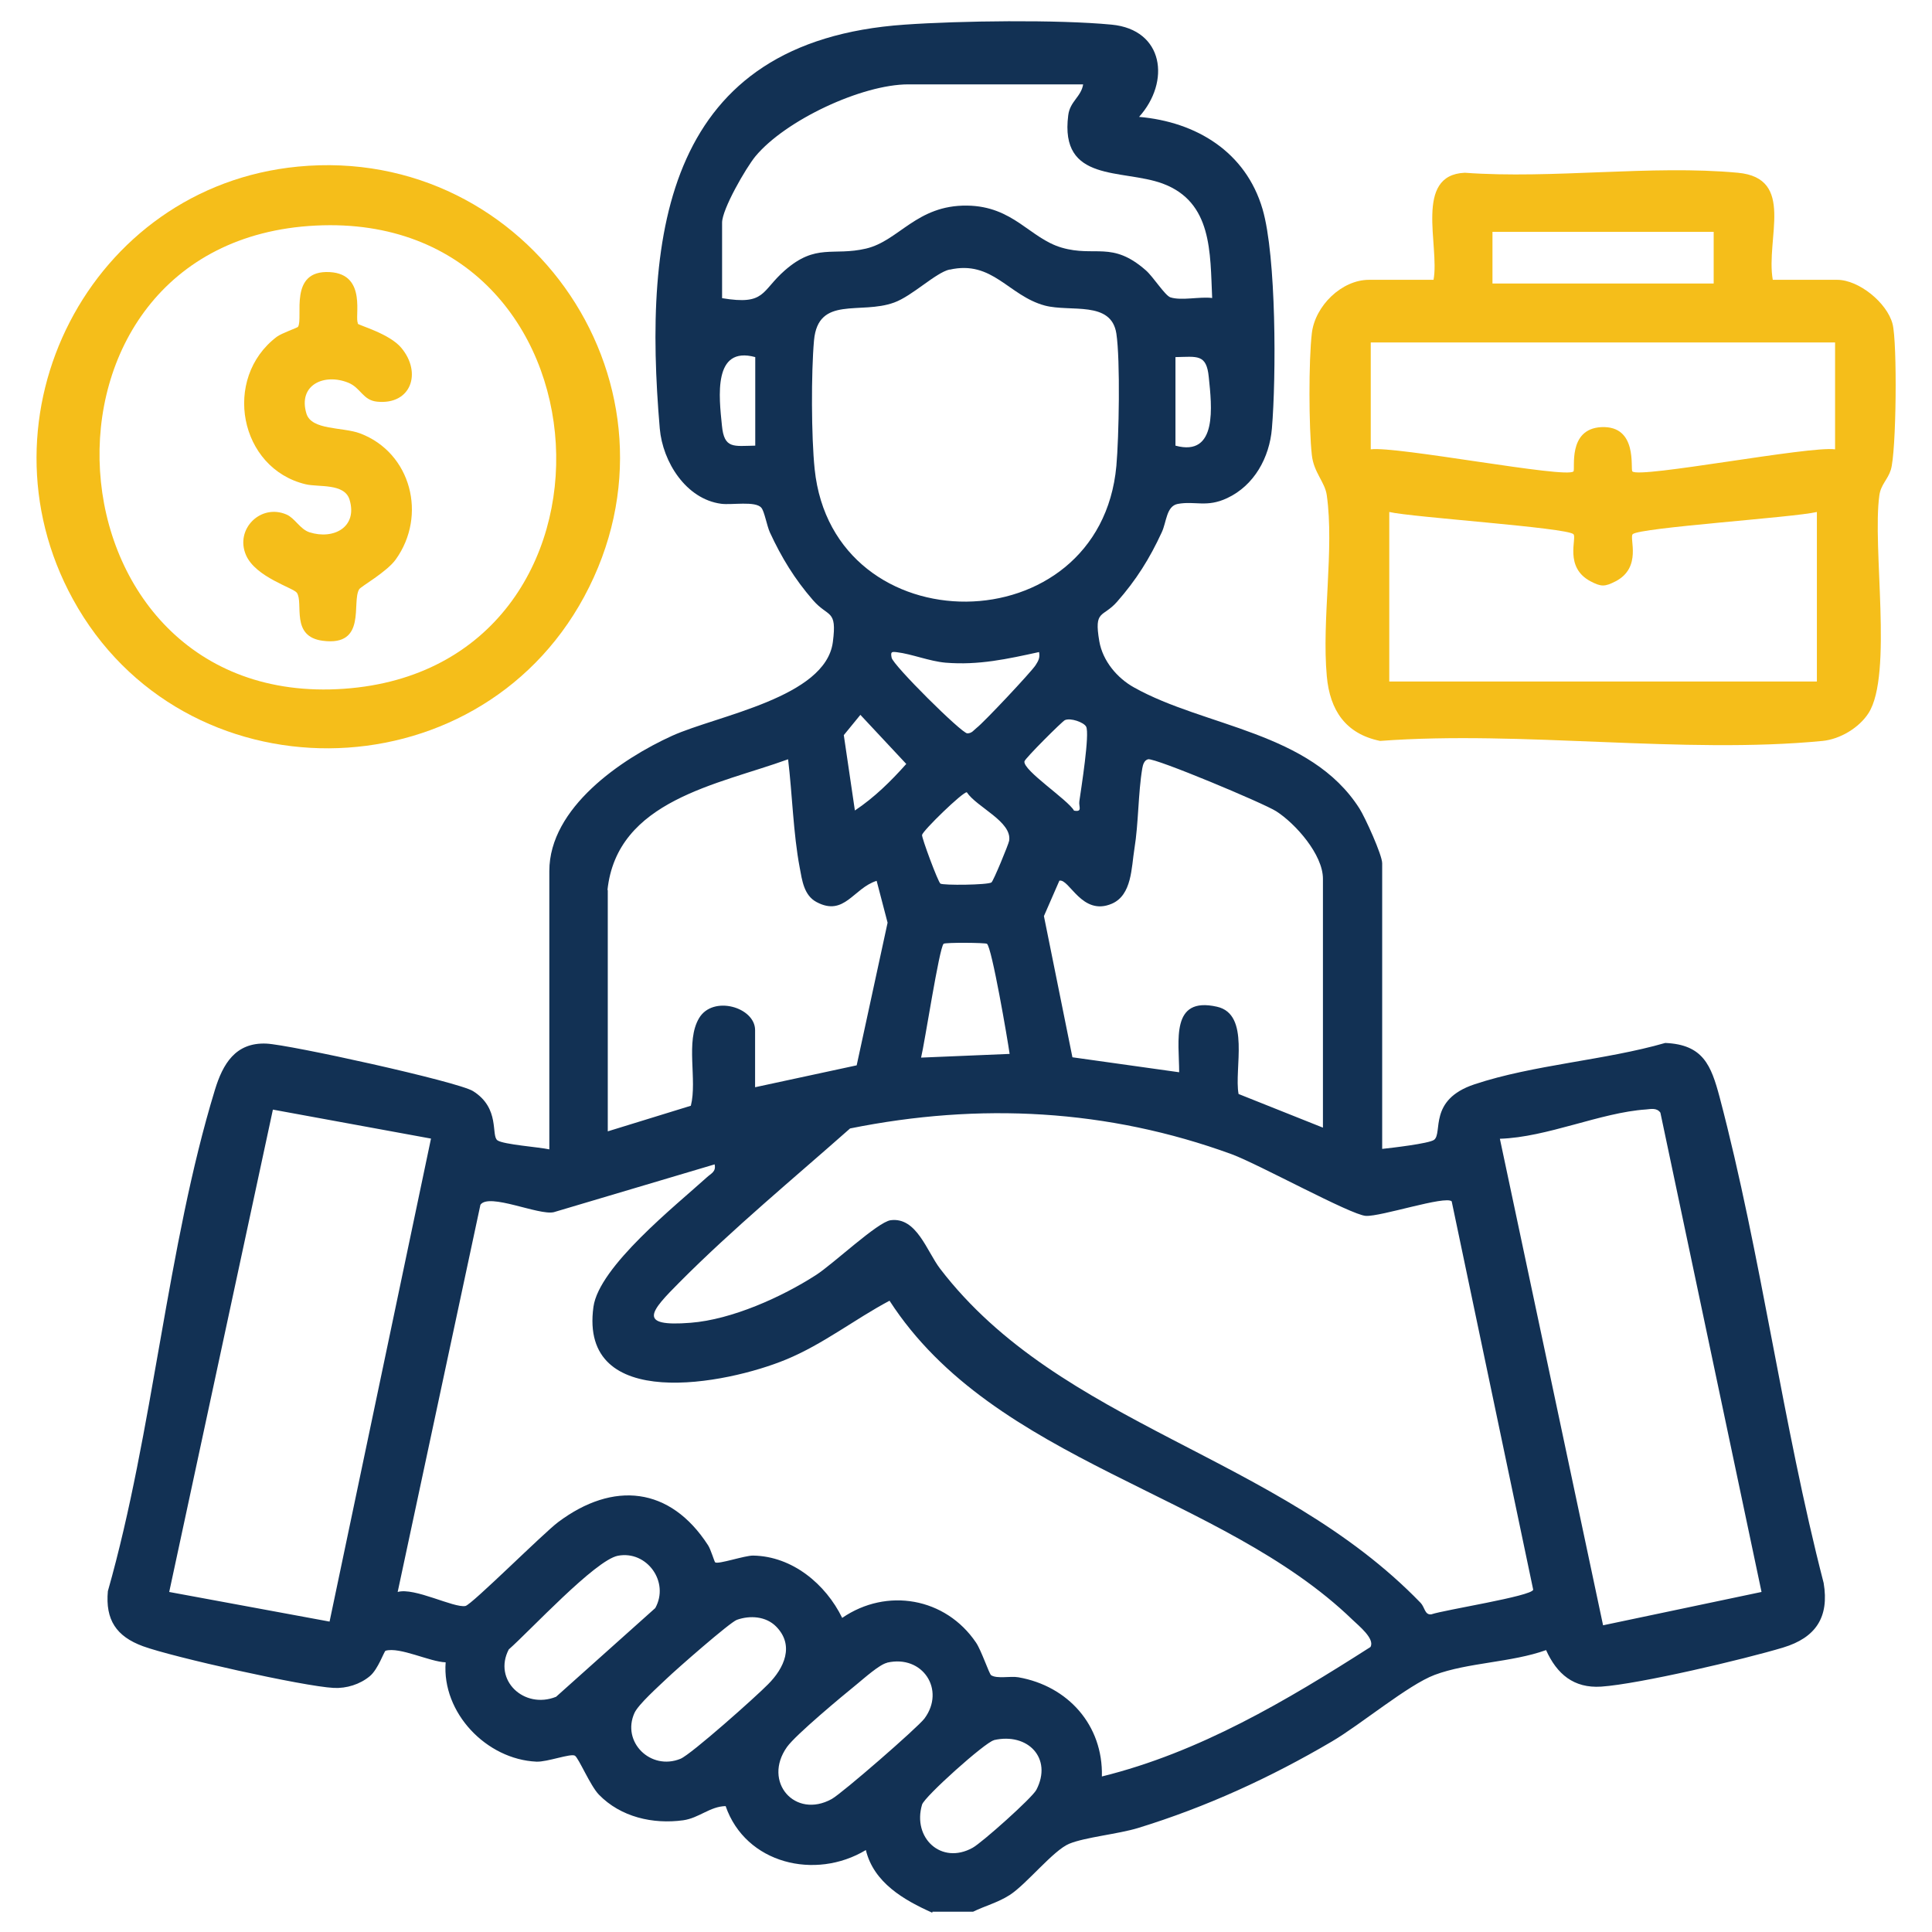
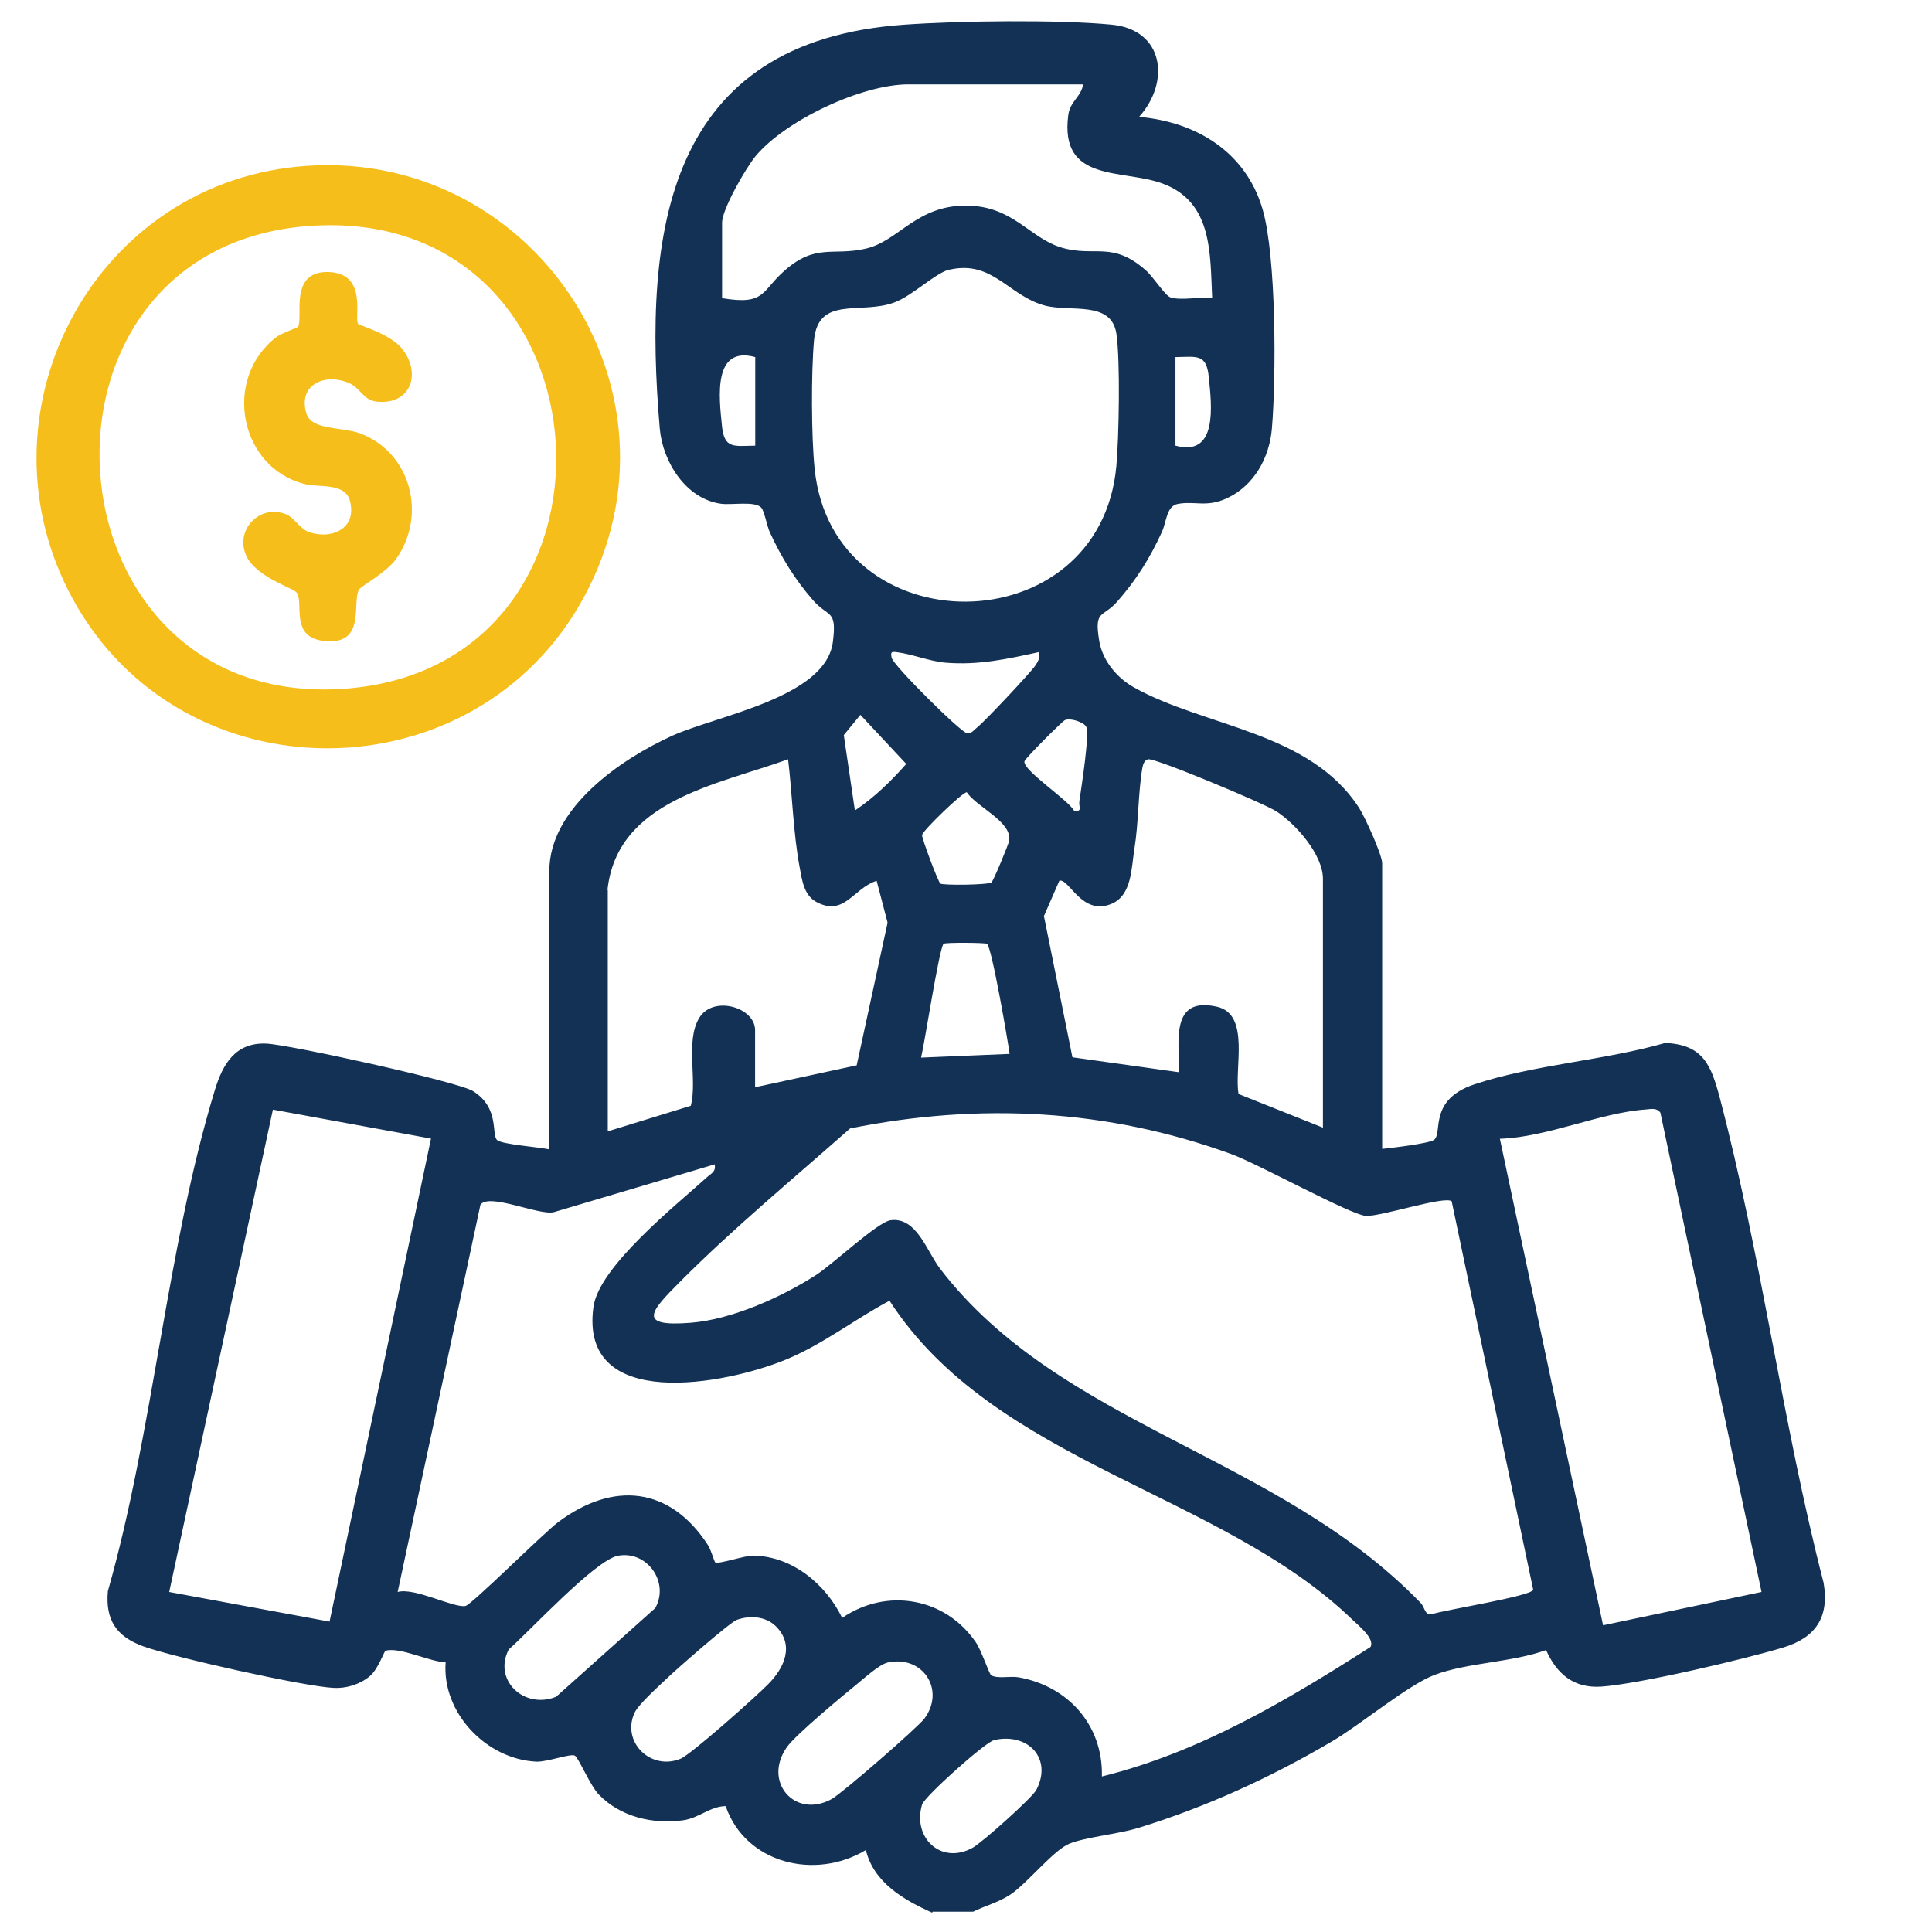
<svg xmlns="http://www.w3.org/2000/svg" id="Layer_1" data-name="Layer 1" viewBox="0 0 120 120">
  <defs>
    <style>
      .cls-1 {
        fill: #123154;
      }

      .cls-2 {
        fill: #f5be1a;
      }
    </style>
  </defs>
  <path class="cls-1" d="M57.9,118.8c-1.77-.79-3.63-1.87-4.12-3.89-3.14,1.89-7.47.85-8.71-2.73-.97.02-1.65.74-2.63.88-1.89.26-3.89-.2-5.24-1.59-.53-.54-1.26-2.28-1.49-2.42-.25-.16-1.73.4-2.39.37-3.11-.14-5.88-3.04-5.64-6.17-.99-.03-2.84-.97-3.73-.72-.09.02-.46,1.15-.98,1.58-.61.51-1.45.77-2.24.73-1.86-.09-10.03-1.92-11.85-2.59-1.66-.61-2.34-1.64-2.18-3.42,2.82-9.91,3.67-21.39,6.65-31.14.49-1.6,1.27-2.95,3.19-2.87,1.43.06,11.89,2.36,12.84,2.95,1.71,1.07,1.1,2.77,1.52,3.06.37.26,2.6.42,3.22.56v-17.29c0-3.93,4.48-6.97,7.63-8.4,2.82-1.27,9.53-2.37,9.98-5.82.27-2.07-.28-1.5-1.24-2.61-1.13-1.3-1.95-2.64-2.67-4.2-.19-.42-.34-1.31-.53-1.53-.36-.44-1.85-.16-2.5-.25-2.18-.29-3.63-2.6-3.81-4.67-1.05-12.26.39-24.07,15.22-25.09,3.42-.24,9.48-.32,12.84,0,3.26.31,3.67,3.55,1.71,5.73,3.56.31,6.63,2.18,7.67,5.73.86,2.94.85,10.44.58,13.63-.15,1.79-1.09,3.53-2.78,4.32-1.28.6-1.98.16-3.07.36-.71.14-.69,1.12-.99,1.76-.75,1.63-1.59,2.97-2.78,4.32-.89,1.01-1.44.46-1.1,2.45.21,1.22,1.11,2.29,2.16,2.87,4.39,2.46,10.95,2.73,14,7.52.35.55,1.41,2.88,1.41,3.4v17.74c.57-.06,2.9-.33,3.22-.56.56-.41-.38-2.49,2.51-3.45,3.66-1.22,8.1-1.49,11.85-2.57,2.36.1,2.85,1.39,3.38,3.37,2.59,9.82,3.91,20.3,6.46,30.17.36,2.14-.5,3.4-2.51,4.01-2.42.73-8.94,2.27-11.31,2.43-1.7.11-2.75-.78-3.42-2.27-2.13.77-4.86.77-6.92,1.54-1.65.62-4.61,3.1-6.39,4.14-3.81,2.24-7.8,4.07-12.03,5.37-1.24.38-3.29.57-4.28.98s-2.64,2.5-3.69,3.18c-.73.47-1.52.67-2.28,1.04h-2.52ZM67.29,5.24h-10.87c-2.89,0-7.64,2.23-9.5,4.47-.59.72-2.07,3.28-2.07,4.12v4.69c2.71.45,2.41-.42,3.89-1.72,1.95-1.71,3-.88,5.05-1.36s3.14-2.71,6.28-2.67c2.88.04,3.89,2.03,5.87,2.61,2.09.61,3.12-.44,5.23,1.41.46.4,1.19,1.57,1.53,1.68.7.22,1.82-.06,2.59.04-.13-2.82.02-5.96-3.08-7.11-2.51-.92-6.4-.03-5.86-4.24.11-.88.81-1.14.93-1.94ZM58.98,16.74c-.87.2-2.31,1.64-3.44,2.05-2.1.77-4.72-.45-4.98,2.35-.18,2.02-.17,5.98.04,8,1.15,11.05,17.72,10.96,18.74-.2.16-1.79.25-6.55,0-8.22-.32-2.07-2.84-1.32-4.44-1.74-2.27-.61-3.24-2.84-5.92-2.23ZM46.91,22.18c-2.64-.72-2.25,2.49-2.07,4.25.14,1.47.73,1.27,2.07,1.25v-5.49ZM73.01,27.68c2.64.72,2.25-2.49,2.07-4.25-.14-1.47-.73-1.27-2.07-1.25v5.49ZM64.54,40.5c-1.97.43-3.76.83-5.81.66-1.01-.09-2.1-.54-3.02-.65-.34-.04-.4-.03-.33.34.08.46,4.35,4.7,4.7,4.7.29,0,.4-.2.58-.34.44-.33,3.39-3.47,3.66-3.89.18-.28.28-.46.22-.81ZM53.1,50.34c1.2-.8,2.23-1.81,3.19-2.89l-2.85-3.05-1.03,1.26.69,4.69ZM67.46,45.13c-.15-.27-.97-.56-1.32-.4-.16.07-2.48,2.38-2.51,2.56-.1.56,2.71,2.39,3.08,3.06.55.1.28-.25.33-.58.11-.78.66-4.21.42-4.64ZM37.75,55.27v15l5.16-1.59c.41-1.62-.35-3.99.51-5.44s3.48-.68,3.48.74v3.55l6.31-1.36,1.92-8.86-.68-2.6c-1.44.45-2,2.24-3.73,1.32-.79-.42-.9-1.35-1.05-2.15-.4-2.11-.46-4.57-.72-6.72-4.34,1.58-10.63,2.53-11.22,8.13ZM82.17,70.03v-15.45c0-1.5-1.7-3.42-2.9-4.19-.78-.5-7.54-3.33-7.96-3.23-.24.06-.32.33-.36.56-.26,1.54-.23,3.41-.49,5-.19,1.17-.15,2.87-1.4,3.41-1.86.8-2.64-1.57-3.26-1.43l-.96,2.2,1.77,8.77,6.63.93c0-1.93-.56-4.73,2.35-4.07,2.09.47,1.05,3.87,1.34,5.42l5.24,2.09ZM58.4,54.88c.19.12,2.94.09,3.18-.07.12-.08,1.06-2.36,1.1-2.59.19-1.19-2.01-2.08-2.63-3.01-.24-.04-2.73,2.38-2.78,2.65-.03.17,1,2.94,1.14,3.02ZM61.3,58.62c-.11-.07-2.59-.09-2.69,0-.27.23-1.18,6.19-1.4,7.07l5.5-.23c-.12-.86-1.11-6.65-1.41-6.84ZM26.77,70.72l-9.82-1.8-6.44,29.96,9.96,1.84,6.3-30ZM109.41,98.87l-6.28-29.76c-.22-.31-.57-.23-.89-.2-2.83.19-6.14,1.73-9.08,1.82l6.41,30.22,9.84-2.07ZM90.17,74.62c-.39-.38-4.41.96-5.34.9s-6.65-3.21-8.33-3.83c-7.7-2.81-15.67-3.22-23.7-1.6-3.48,3.08-7.29,6.23-10.59,9.55-1.79,1.8-2.69,2.79.69,2.52,2.55-.2,5.65-1.59,7.79-2.97,1.07-.69,3.82-3.29,4.63-3.4,1.61-.21,2.24,1.92,3.07,3.01,7.49,9.78,20.96,11.56,29.85,20.76.26.27.25.76.66.71.82-.28,6.25-1.13,6.33-1.53l-5.06-24.11ZM44.39,72.32l-9.99,2.97c-.93.22-4.03-1.22-4.56-.46l-5.14,24.05c1.04-.3,3.49,1.01,4.21.87.38-.07,4.86-4.54,5.76-5.21,3.42-2.56,6.95-2.21,9.31,1.44.17.26.39,1.02.44,1.06.19.14,1.84-.43,2.36-.42,2.44.04,4.51,1.78,5.53,3.87,2.77-1.9,6.42-1.26,8.31,1.53.33.48.82,1.95.94,2.03.37.24,1.2.04,1.7.13,3.07.54,5.26,2.97,5.18,6.16,6.07-1.5,11.47-4.71,16.68-8.04.3-.51-.75-1.34-1.11-1.69-8.18-7.91-22.24-9.73-28.76-19.82-2.18,1.16-4.12,2.7-6.42,3.65-3.71,1.54-12.88,3.32-11.97-3.27.35-2.51,5.12-6.3,7.05-8.05.25-.23.57-.34.48-.78ZM38.38,96.63c-1.41.27-5.48,4.68-6.78,5.82-.99,1.9.95,3.74,2.94,2.94l6.16-5.51c.9-1.62-.52-3.59-2.32-3.25ZM48.2,101.02c-.63-.63-1.61-.7-2.43-.41-.43.15-3.79,3.1-4.36,3.65-.5.48-1.75,1.59-2,2.13-.82,1.8,1,3.61,2.86,2.85.67-.28,4.71-3.88,5.44-4.63.99-.99,1.66-2.41.49-3.59ZM55.09,103.28c-.47.11-1.43.97-1.87,1.33-.9.73-3.79,3.13-4.34,3.9-1.53,2.16.5,4.49,2.78,3.23.65-.36,5.33-4.43,5.76-5,1.32-1.78-.11-3.98-2.32-3.47ZM61.73,108.09c-.55.13-4.32,3.51-4.46,4-.61,2.06,1.19,3.76,3.14,2.68.57-.31,3.69-3.09,3.96-3.6,1.02-1.96-.53-3.57-2.63-3.09Z" />
-   <path class="cls-2" d="M110.1,17.38h4.01c1.35,0,3.1,1.43,3.44,2.74.3,1.14.24,7.97-.11,9.07-.19.6-.62.91-.71,1.58-.45,3.2.85,11.13-.67,13.52-.59.92-1.77,1.62-2.85,1.73-8.67.84-18.68-.66-27.49,0-2.14-.44-3.12-1.9-3.31-4.02-.32-3.49.47-7.89,0-11.23-.11-.83-.81-1.41-.93-2.51-.19-1.72-.2-5.85,0-7.56s1.86-3.32,3.55-3.32h4.01c.39-2.11-1.24-6.51,1.94-6.65,5.46.4,11.58-.5,16.96,0,3.59.33,1.72,4.09,2.17,6.65ZM106.44,14.4h-13.74v3.21h13.74v-3.21ZM113.99,21.27h-28.85v6.64c1.56-.22,12.15,1.83,12.59,1.37.13-.13-.39-2.64,1.73-2.75,2.29-.11,1.79,2.61,1.93,2.75.44.45,11.03-1.6,12.59-1.37v-6.64ZM86.29,31.8v10.53h26.56v-10.53c-1.39.34-11.03.97-11.44,1.38-.23.23.6,2.07-1.07,2.93-.66.34-.89.34-1.54,0-1.67-.87-.84-2.7-1.07-2.93-.4-.41-10.05-1.05-11.44-1.38Z" />
-   <path class="cls-2" d="M18.48,10.35c14.47-1.41,24.77,13.83,17.8,26.72-6.74,12.46-24.94,12.58-31.75.15-6.23-11.36,1.06-25.62,13.96-26.87ZM19.62,14.01c-19.09.94-17.25,30.12,1.76,28.77,18.58-1.32,17.05-29.7-1.76-28.77Z" />
+   <path class="cls-2" d="M18.48,10.35c14.47-1.41,24.77,13.83,17.8,26.72-6.74,12.46-24.94,12.58-31.75.15-6.23-11.36,1.06-25.62,13.96-26.87ZM19.62,14.01c-19.09.94-17.25,30.12,1.76,28.77,18.58-1.32,17.05-29.7-1.76-28.77" />
  <path class="cls-2" d="M22.21,20.1c.1.12,1.98.62,2.72,1.51,1.29,1.55.6,3.54-1.49,3.34-.91-.08-1.02-.86-1.81-1.18-1.49-.6-3.13.13-2.6,1.91.31,1.06,2.25.83,3.34,1.24,3.17,1.2,4.17,5.1,2.21,7.83-.56.78-2.17,1.68-2.27,1.85-.49.8.5,3.56-2.26,3.2-2.03-.26-1.18-2.34-1.61-2.98-.21-.31-2.56-.96-3.16-2.34-.7-1.61.91-3.22,2.52-2.52.51.22.84.91,1.42,1.1,1.5.48,3.01-.32,2.49-2.03-.32-1.03-1.92-.76-2.72-.95-4.13-.98-5.2-6.58-1.8-9.16.31-.23,1.28-.56,1.32-.62.35-.56-.62-3.54,1.97-3.4,2.37.13,1.5,2.88,1.76,3.18Z" />
</svg>